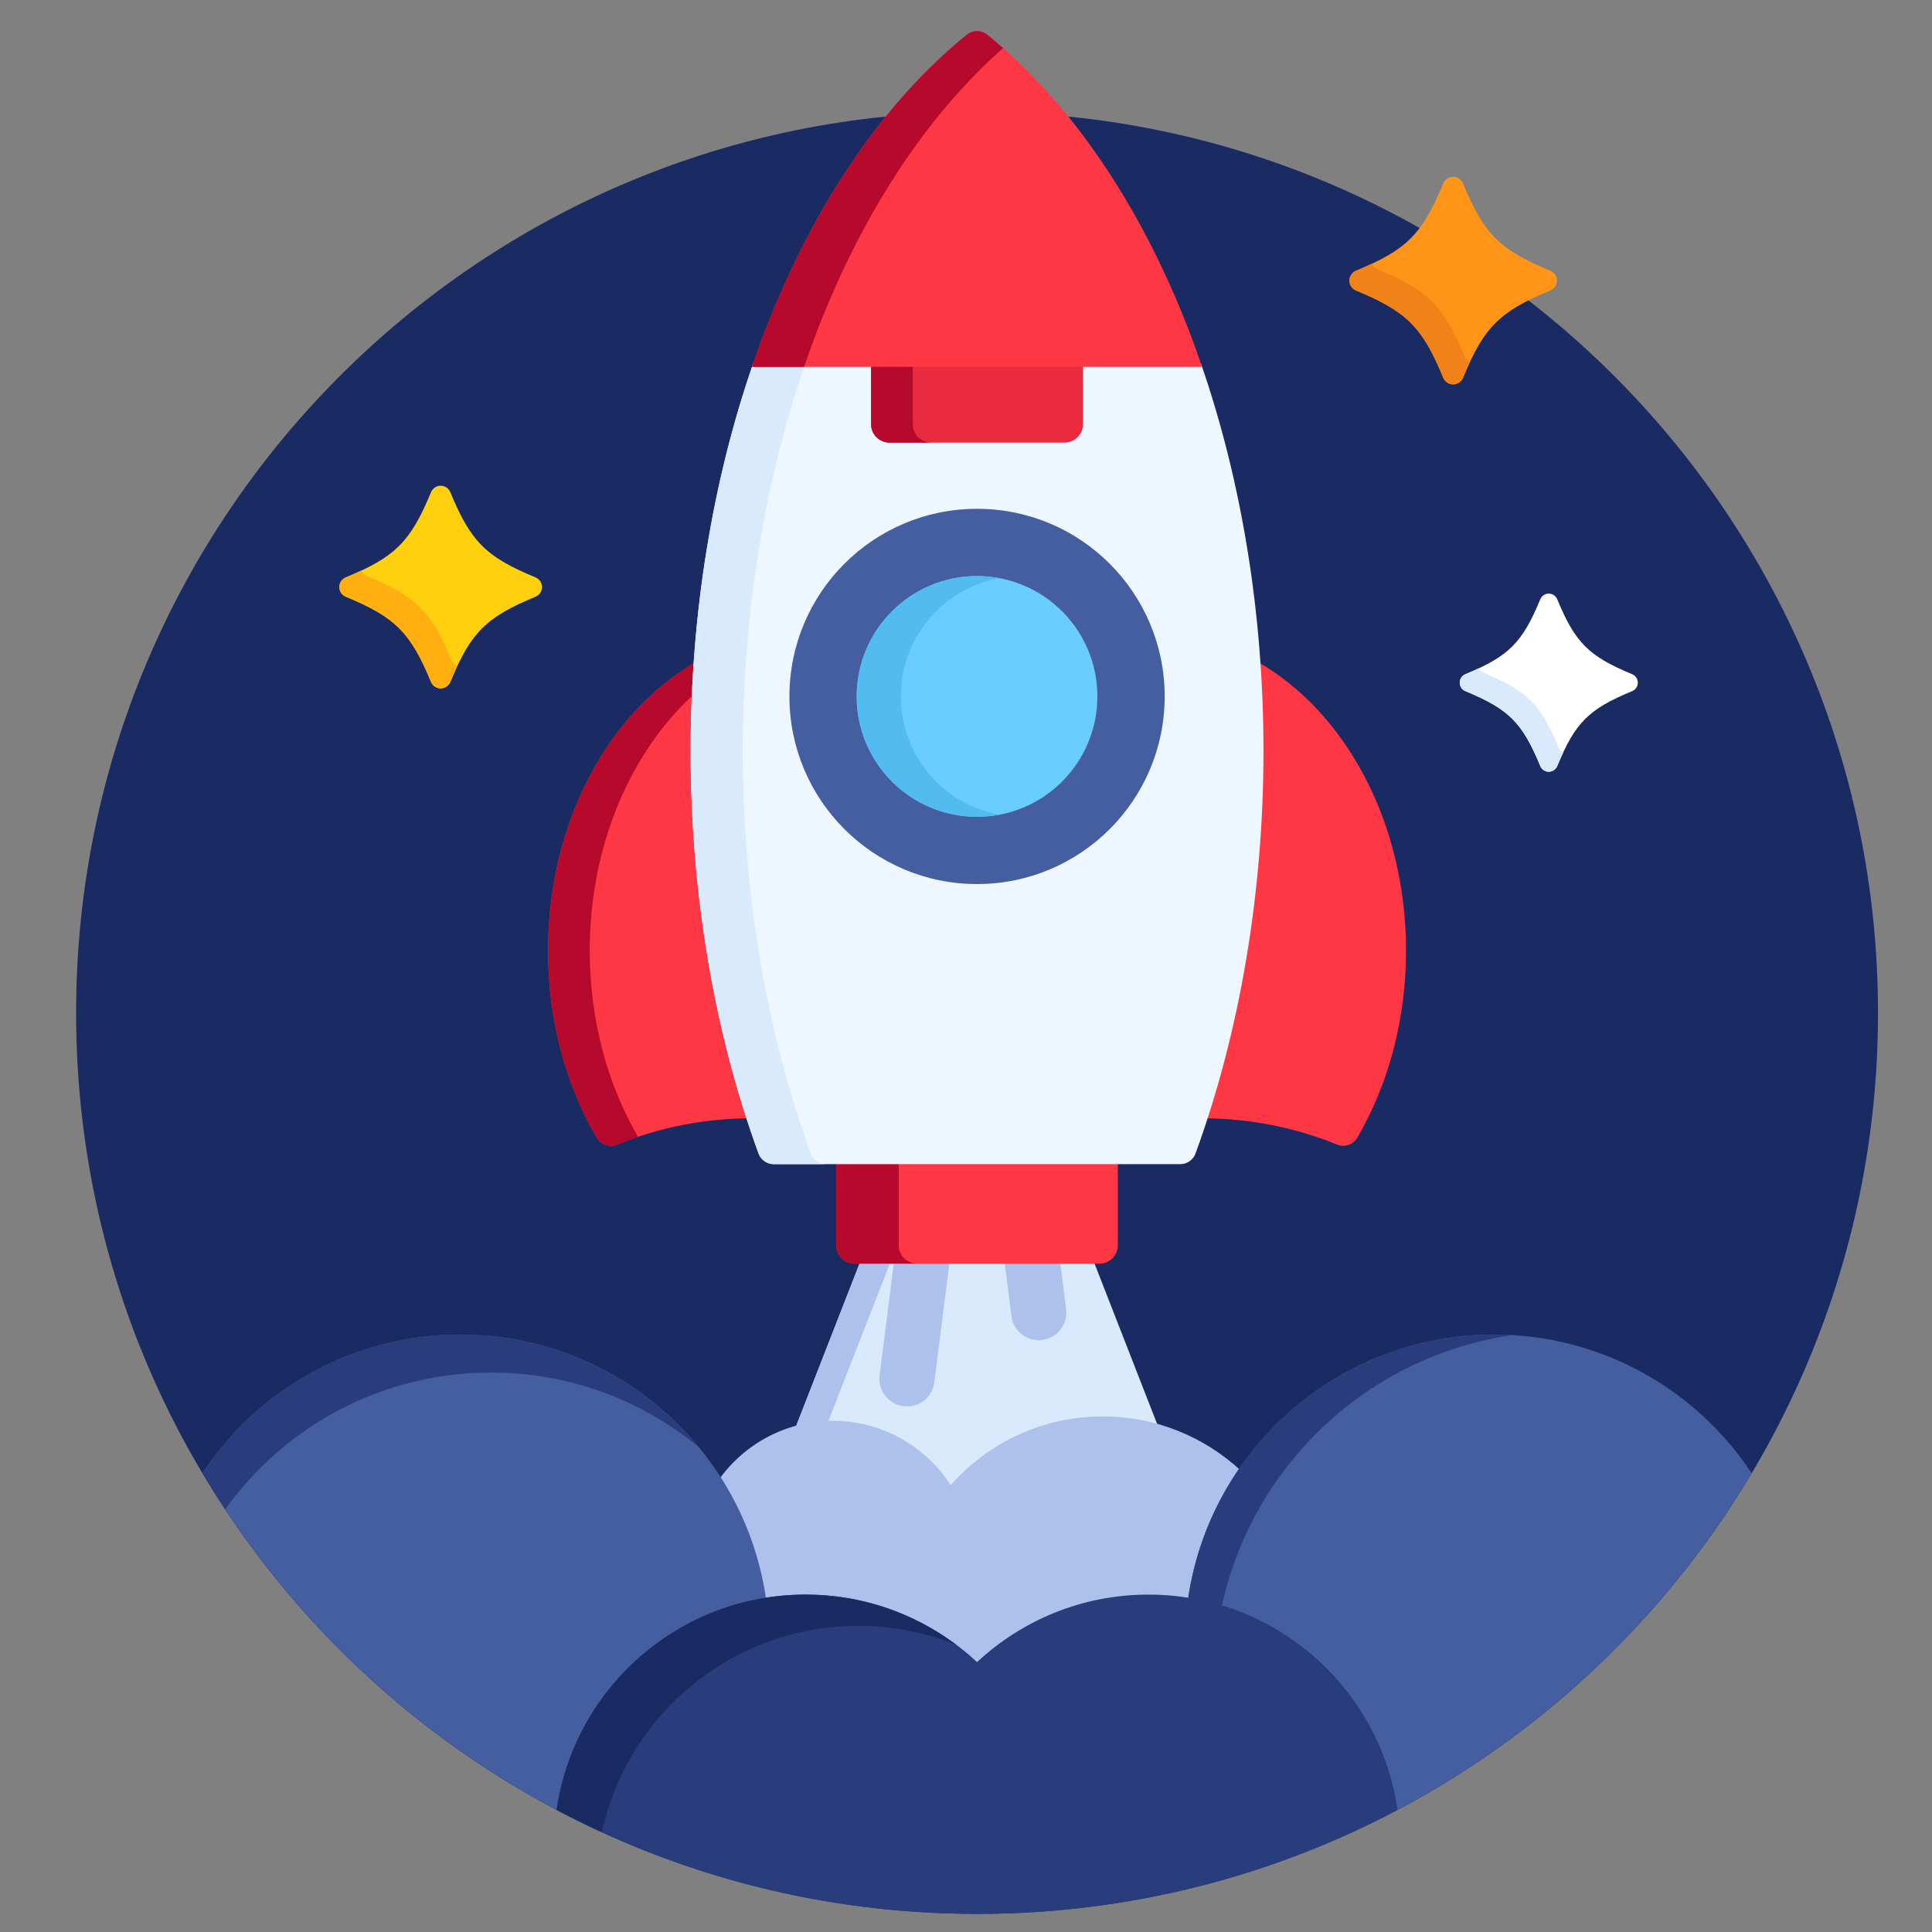
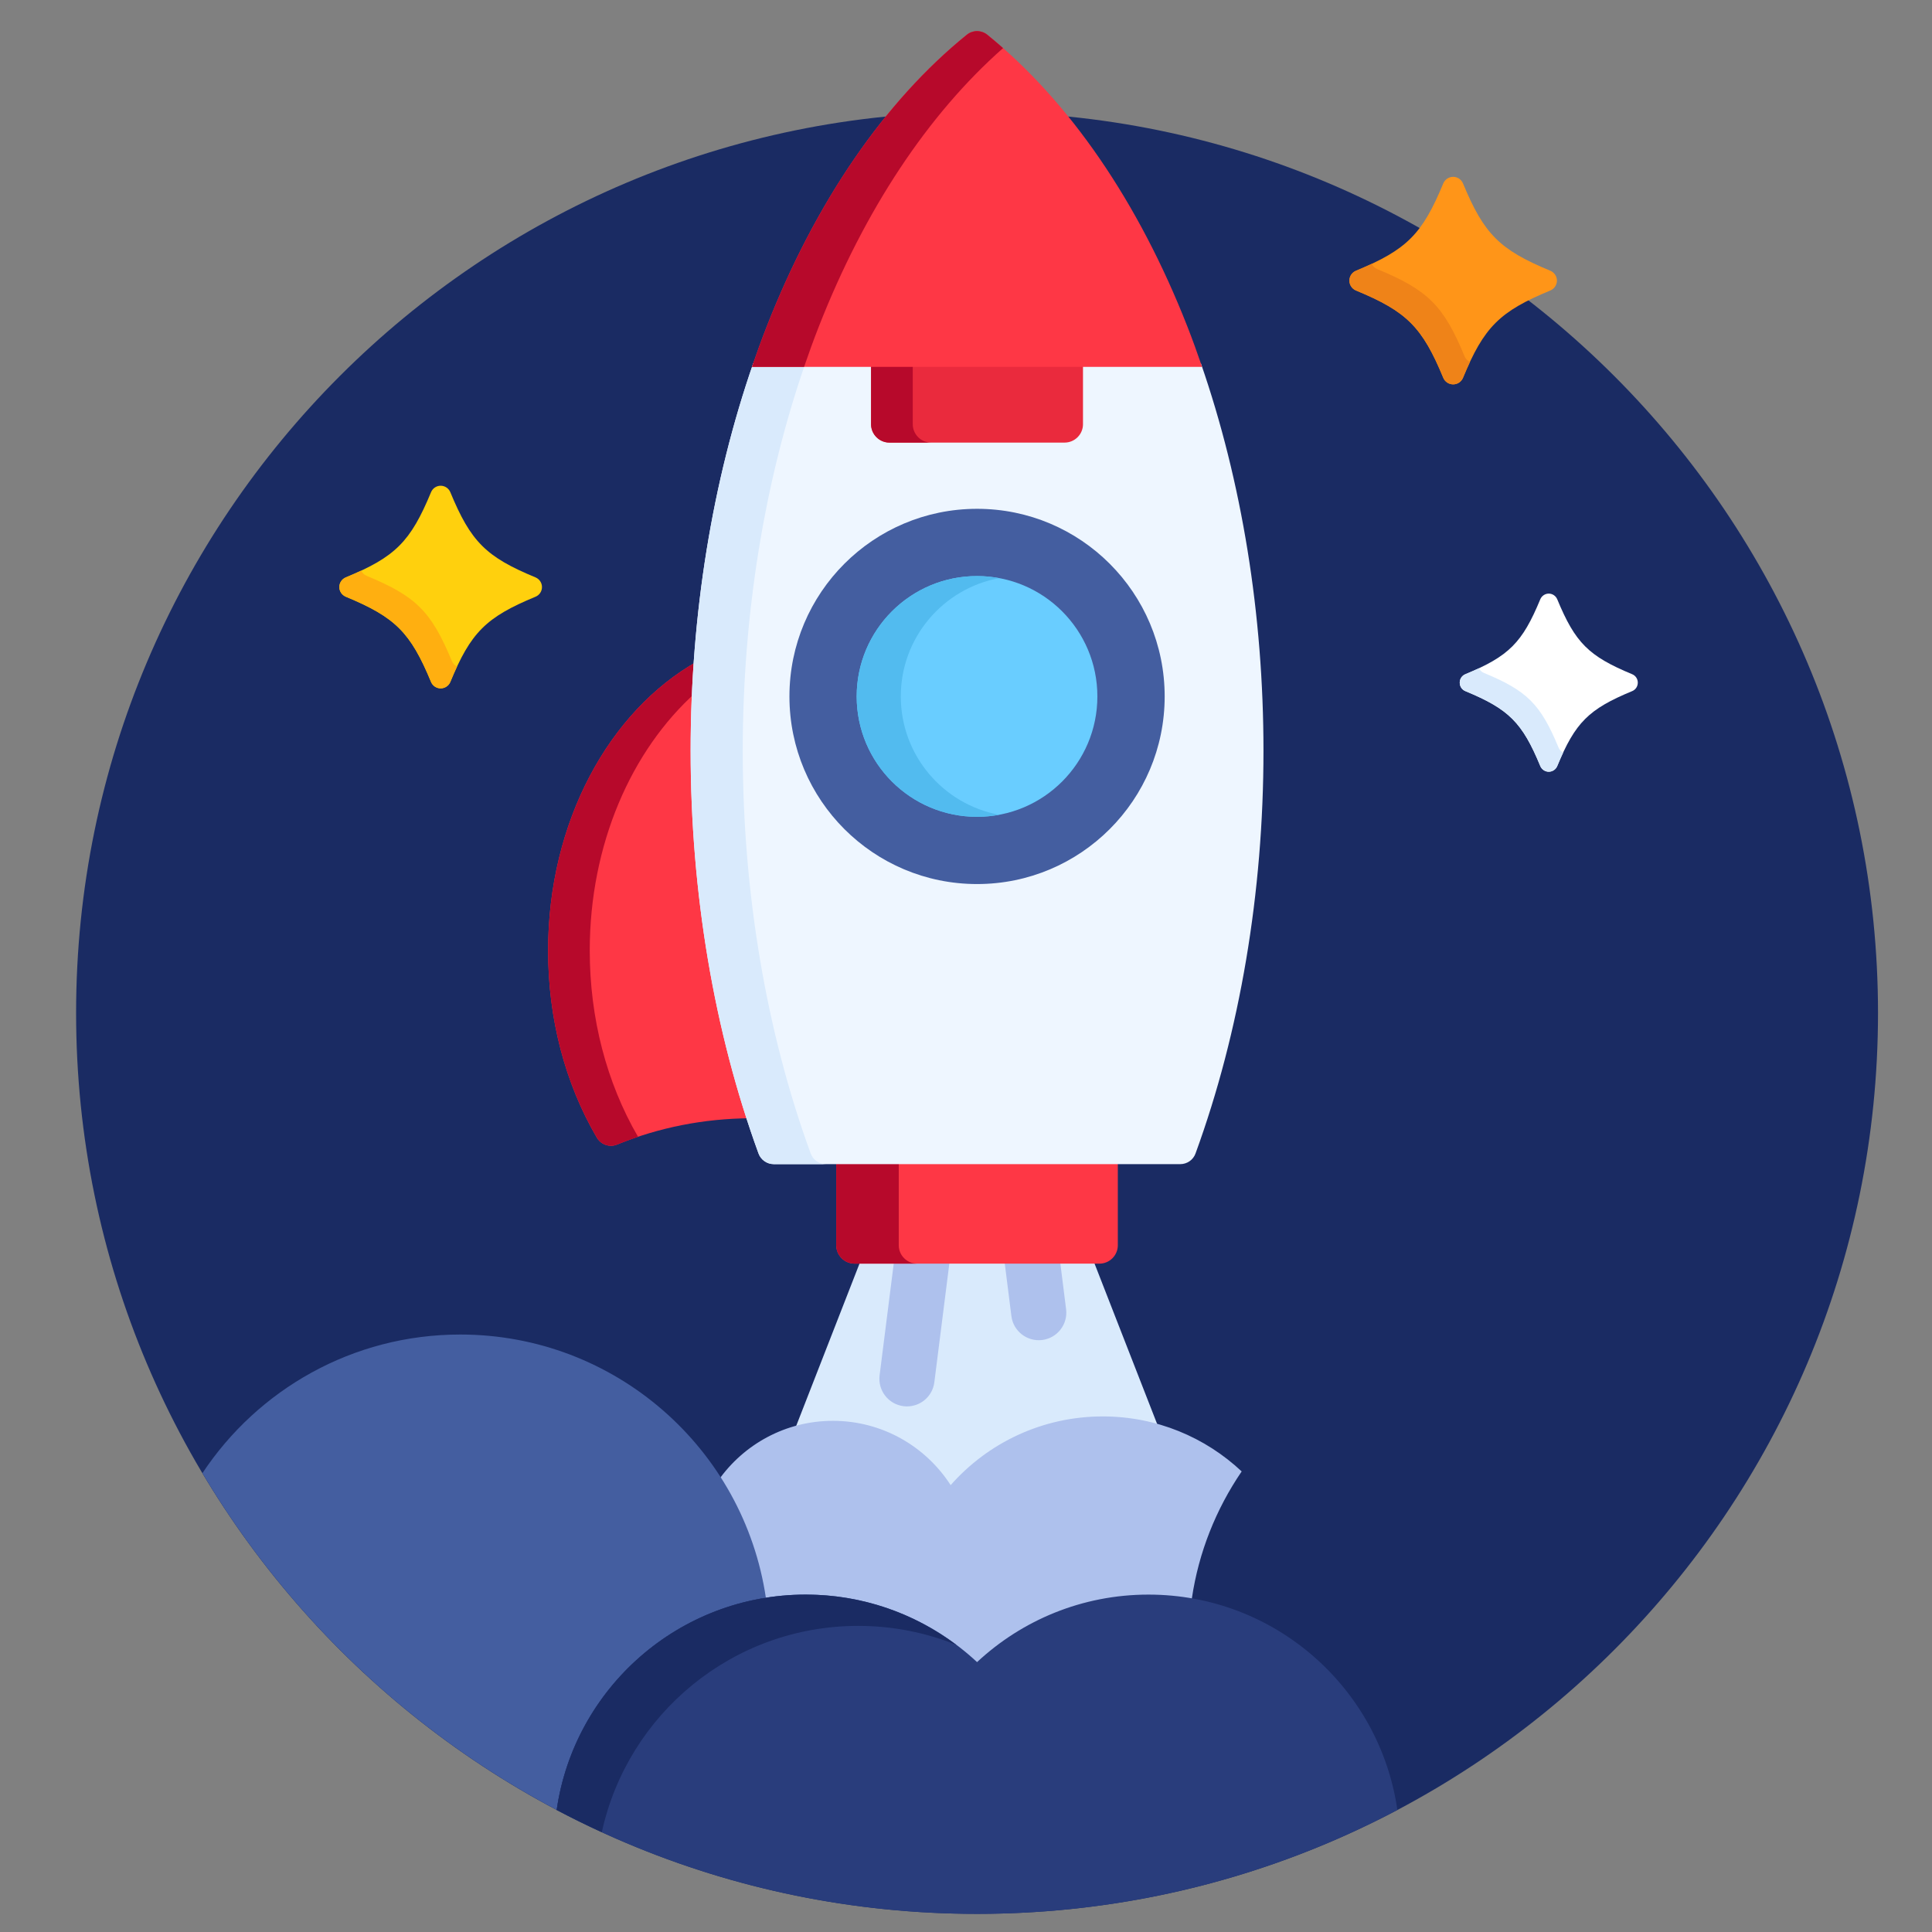
<svg xmlns="http://www.w3.org/2000/svg" width="36" height="36" viewBox="0 0 36 36" fill="none">
  <rect x="0" y="0" width="36" height="36" fill="#808080" stroke="none" />
  <g clip-path="url(#clip0_299_11003)">
    <path d="M18.206 35.662C27.477 35.662 34.994 28.146 34.994 18.875C34.994 9.603 27.477 2.087 18.206 2.087C8.934 2.087 1.418 9.603 1.418 18.875C1.418 28.146 8.934 35.662 18.206 35.662Z" fill="#1A2B63" />
    <path d="M15.519 26.544C16.386 26.544 17.185 26.98 17.655 27.71C17.667 27.728 17.686 27.739 17.708 27.741C17.71 27.741 17.711 27.741 17.713 27.741C17.733 27.741 17.751 27.733 17.764 27.718C18.47 26.92 19.485 26.462 20.548 26.462C20.911 26.462 21.261 26.515 21.592 26.612L20.369 23.478H16.042L14.806 26.646C15.032 26.58 15.272 26.544 15.519 26.544Z" fill="#D9EAFC" />
-     <path d="M16.607 23.478H16.043L14.806 26.646C14.999 26.59 15.201 26.557 15.409 26.548L16.607 23.478Z" fill="#AEC1ED" />
    <path d="M14.204 29.782C14.206 29.8 14.216 29.817 14.231 29.828C14.243 29.836 14.257 29.841 14.271 29.841C14.275 29.841 14.278 29.84 14.282 29.84C14.527 29.801 14.772 29.781 15.012 29.781C16.184 29.781 17.302 30.222 18.159 31.021C18.173 31.033 18.189 31.039 18.206 31.039C18.223 31.039 18.24 31.033 18.253 31.021C19.111 30.222 20.229 29.781 21.4 29.781C21.64 29.781 21.886 29.801 22.13 29.84C22.134 29.84 22.137 29.841 22.141 29.841C22.155 29.841 22.17 29.836 22.181 29.828C22.196 29.817 22.206 29.8 22.209 29.782C22.335 28.93 22.656 28.123 23.137 27.418C22.461 26.783 21.55 26.393 20.549 26.393C19.42 26.393 18.407 26.888 17.714 27.673C17.249 26.952 16.441 26.475 15.52 26.475C14.637 26.475 13.857 26.914 13.385 27.586C13.805 28.25 14.087 28.997 14.204 29.782Z" fill="#AEC1ED" />
    <path d="M14.271 29.773C13.859 26.997 11.466 24.867 8.576 24.867C6.569 24.867 4.803 25.894 3.772 27.45C5.35 30.101 7.638 32.279 10.373 33.725C10.666 31.699 12.254 30.093 14.271 29.773Z" fill="#445EA0" />
-     <path d="M9.151 25.575C10.619 25.575 11.965 26.096 13.017 26.962C11.961 25.683 10.364 24.867 8.576 24.867C6.569 24.867 4.803 25.894 3.772 27.45C3.908 27.679 4.05 27.904 4.196 28.125C5.301 26.582 7.108 25.575 9.151 25.575Z" fill="#293D7C" />
-     <path d="M27.836 24.867C24.946 24.867 22.553 26.997 22.141 29.773C24.157 30.093 25.746 31.699 26.038 33.725C28.774 32.279 31.062 30.101 32.64 27.45C31.609 25.894 29.843 24.867 27.836 24.867Z" fill="#445EA0" />
-     <path d="M28.185 24.878C28.069 24.871 27.953 24.867 27.836 24.867C24.946 24.867 22.553 26.997 22.141 29.773C22.356 29.807 22.565 29.856 22.769 29.919C23.342 27.296 25.497 25.265 28.185 24.878Z" fill="#293D7C" />
    <path d="M21.4 29.713C20.165 29.713 19.043 30.191 18.206 30.971C17.369 30.191 16.247 29.713 15.012 29.713C12.652 29.713 10.7 31.457 10.373 33.726C12.712 34.962 15.377 35.662 18.206 35.662C21.035 35.662 23.7 34.962 26.038 33.726C25.711 31.457 23.759 29.713 21.4 29.713Z" fill="#293D7C" />
    <path d="M15.992 30.296C16.638 30.296 17.255 30.422 17.82 30.65C17.037 30.063 16.066 29.713 15.012 29.713C12.652 29.713 10.7 31.457 10.373 33.726C10.649 33.872 10.929 34.01 11.214 34.14C11.694 31.942 13.65 30.296 15.992 30.296Z" fill="#1A2B63" />
    <path d="M19.75 23.478H18.714L18.846 24.523C18.881 24.805 19.139 25.004 19.42 24.969C19.702 24.933 19.901 24.676 19.865 24.395L19.75 23.478Z" fill="#AEC1ED" />
    <path d="M16.662 23.478L16.39 25.628C16.355 25.91 16.554 26.167 16.836 26.202C16.858 26.205 16.879 26.206 16.901 26.206C17.156 26.206 17.377 26.017 17.41 25.757L17.698 23.478H16.662V23.478Z" fill="#AEC1ED" />
    <path d="M12.937 13.99C12.937 13.431 12.958 12.874 12.997 12.321C11.348 13.249 10.213 15.317 10.213 17.712C10.213 18.977 10.527 20.183 11.122 21.2C11.178 21.295 11.279 21.35 11.384 21.35C11.422 21.35 11.461 21.343 11.498 21.327C12.28 21.008 13.115 20.843 13.982 20.837C13.298 18.731 12.937 16.38 12.937 13.99Z" fill="#FE3745" />
    <path d="M10.989 17.712C10.989 15.734 11.765 13.98 12.963 12.905C12.973 12.71 12.983 12.515 12.997 12.321C11.348 13.249 10.213 15.317 10.213 17.712C10.213 18.977 10.527 20.183 11.122 21.2C11.178 21.295 11.279 21.35 11.384 21.35C11.422 21.35 11.461 21.343 11.498 21.327C11.627 21.275 11.758 21.228 11.889 21.183C11.301 20.17 10.989 18.97 10.989 17.712Z" fill="#B7092B" />
-     <path d="M23.414 12.321C23.454 12.874 23.475 13.431 23.475 13.99C23.475 16.38 23.114 18.731 22.43 20.837C23.296 20.843 24.131 21.008 24.913 21.327C24.95 21.343 24.989 21.35 25.028 21.35C25.133 21.35 25.234 21.295 25.29 21.2C25.884 20.183 26.199 18.977 26.199 17.712C26.199 15.317 25.063 13.249 23.414 12.321Z" fill="#FE3745" />
    <path d="M15.582 21.624V23.204C15.582 23.392 15.736 23.546 15.925 23.546H20.487C20.675 23.546 20.829 23.392 20.829 23.204V21.624H15.582Z" fill="#FE3745" />
    <path d="M16.747 23.204V21.624H15.582V23.204C15.582 23.392 15.736 23.546 15.925 23.546H17.09C16.901 23.546 16.747 23.392 16.747 23.204Z" fill="#B7092B" />
    <path d="M22.376 6.768H14.036C13.272 8.971 12.869 11.451 12.869 13.99C12.869 16.63 13.306 19.224 14.134 21.493C14.178 21.613 14.292 21.692 14.419 21.692H21.992C22.12 21.692 22.234 21.613 22.277 21.493C23.105 19.224 23.543 16.63 23.543 13.99C23.543 11.451 23.14 8.971 22.376 6.768Z" fill="#EEF6FF" />
    <path d="M15.106 21.493C14.277 19.224 13.84 16.63 13.84 13.99C13.84 11.451 14.243 8.971 15.007 6.768H14.036C13.272 8.971 12.869 11.451 12.869 13.99C12.869 16.63 13.306 19.224 14.134 21.493C14.178 21.613 14.292 21.692 14.419 21.692H15.39C15.263 21.692 15.149 21.613 15.106 21.493Z" fill="#D9EAFC" />
    <path d="M16.231 6.768V7.905C16.231 8.093 16.385 8.247 16.573 8.247H19.838C20.026 8.247 20.18 8.093 20.18 7.905V6.768H16.231Z" fill="#EA2A3D" />
    <path d="M17.008 7.905V6.768H16.231V7.905C16.231 8.093 16.385 8.247 16.573 8.247H17.35C17.162 8.247 17.008 8.093 17.008 7.905Z" fill="#B7092B" />
    <path d="M18.206 0.579C18.138 0.579 18.071 0.602 18.015 0.647C16.484 1.886 15.195 3.766 14.287 6.084C14.19 6.331 14.099 6.582 14.012 6.836H22.399C22.312 6.582 22.222 6.331 22.125 6.084C21.216 3.766 19.927 1.886 18.397 0.647C18.341 0.602 18.273 0.579 18.206 0.579Z" fill="#FE3745" />
    <path d="M18.691 0.896C18.594 0.811 18.496 0.727 18.397 0.647C18.341 0.602 18.273 0.579 18.206 0.579C18.138 0.579 18.071 0.602 18.015 0.647C16.484 1.886 15.195 3.766 14.287 6.084C14.19 6.331 14.099 6.582 14.012 6.836H14.983C15.07 6.582 15.161 6.331 15.258 6.084C16.107 3.917 17.29 2.132 18.691 0.896Z" fill="#B7092B" />
    <path d="M18.206 16.473C20.137 16.473 21.702 14.908 21.702 12.977C21.702 11.046 20.137 9.481 18.206 9.481C16.275 9.481 14.71 11.046 14.71 12.977C14.71 14.908 16.275 16.473 18.206 16.473Z" fill="#445EA0" />
    <path d="M18.206 15.22C19.444 15.22 20.448 14.216 20.448 12.977C20.448 11.738 19.444 10.734 18.206 10.734C16.967 10.734 15.963 11.738 15.963 12.977C15.963 14.216 16.967 15.22 18.206 15.22Z" fill="#69CDFF" />
    <path d="M16.785 12.977C16.785 14.075 17.575 14.989 18.617 15.182C18.483 15.206 18.346 15.22 18.206 15.22C16.967 15.22 15.963 14.216 15.963 12.977C15.963 11.738 16.967 10.734 18.206 10.734C18.346 10.734 18.483 10.748 18.617 10.773C17.575 10.966 16.785 11.879 16.785 12.977Z" fill="#52BBEF" />
    <path d="M8.211 12.827C8.132 12.827 8.062 12.779 8.032 12.707C7.649 11.783 7.367 11.501 6.443 11.119C6.371 11.088 6.323 11.018 6.323 10.939C6.323 10.861 6.371 10.79 6.443 10.759C7.367 10.377 7.649 10.095 8.032 9.171C8.062 9.099 8.132 9.051 8.211 9.051C8.29 9.051 8.361 9.099 8.391 9.171C8.773 10.095 9.055 10.377 9.979 10.759C10.052 10.79 10.099 10.861 10.099 10.939C10.099 11.018 10.052 11.089 9.979 11.119C9.055 11.501 8.773 11.783 8.391 12.707C8.361 12.779 8.29 12.827 8.211 12.827Z" fill="#FFD00D" />
    <path d="M8.42 12.318C8.037 11.394 7.755 11.112 6.832 10.73C6.786 10.711 6.751 10.676 6.73 10.633C6.642 10.675 6.547 10.716 6.443 10.759C6.371 10.789 6.323 10.86 6.323 10.939C6.323 11.017 6.371 11.088 6.443 11.118C7.367 11.501 7.649 11.783 8.032 12.707C8.062 12.779 8.132 12.826 8.211 12.826C8.29 12.826 8.361 12.779 8.391 12.707C8.434 12.603 8.475 12.508 8.517 12.419C8.474 12.399 8.439 12.364 8.42 12.318Z" fill="#FFAF10" />
    <path d="M28.859 14.38C28.79 14.38 28.728 14.338 28.701 14.274C28.365 13.462 28.117 13.214 27.305 12.878C27.241 12.852 27.2 12.79 27.2 12.72C27.2 12.651 27.241 12.589 27.305 12.563C28.117 12.226 28.365 11.978 28.701 11.167C28.728 11.103 28.79 11.061 28.859 11.061C28.928 11.061 28.99 11.103 29.017 11.167C29.353 11.979 29.601 12.226 30.413 12.563C30.477 12.589 30.518 12.651 30.518 12.72C30.518 12.79 30.477 12.852 30.413 12.878C29.601 13.214 29.353 13.462 29.017 14.274C28.99 14.338 28.928 14.38 28.859 14.38Z" fill="white" />
    <path d="M29.043 13.933C28.706 13.121 28.459 12.873 27.647 12.537C27.607 12.52 27.575 12.489 27.558 12.452C27.48 12.488 27.396 12.525 27.305 12.563C27.241 12.589 27.2 12.651 27.2 12.72C27.2 12.79 27.241 12.852 27.305 12.878C28.117 13.214 28.365 13.462 28.701 14.274C28.728 14.338 28.79 14.38 28.859 14.38C28.928 14.38 28.99 14.338 29.017 14.274C29.055 14.183 29.091 14.1 29.128 14.022C29.09 14.004 29.059 13.973 29.043 13.933Z" fill="#D9EAFC" />
    <path d="M27.077 7.162C26.997 7.162 26.924 7.114 26.893 7.039C26.502 6.093 26.213 5.804 25.267 5.413C25.192 5.382 25.144 5.309 25.144 5.229C25.144 5.148 25.193 5.076 25.267 5.045C26.213 4.653 26.502 4.364 26.893 3.418C26.924 3.344 26.997 3.295 27.077 3.295C27.158 3.295 27.23 3.344 27.261 3.418C27.653 4.364 27.942 4.653 28.888 5.045C28.962 5.076 29.011 5.148 29.011 5.229C29.011 5.309 28.962 5.382 28.888 5.413C27.942 5.804 27.653 6.093 27.261 7.039C27.23 7.114 27.158 7.162 27.077 7.162Z" fill="#FF9518" />
    <path d="M27.291 6.641C26.9 5.695 26.611 5.407 25.665 5.015C25.618 4.995 25.582 4.96 25.561 4.916C25.47 4.958 25.373 5.001 25.267 5.045C25.192 5.076 25.144 5.148 25.144 5.229C25.144 5.309 25.193 5.382 25.267 5.413C26.213 5.804 26.502 6.093 26.893 7.039C26.924 7.114 26.997 7.162 27.077 7.162C27.158 7.162 27.23 7.114 27.261 7.039C27.305 6.933 27.348 6.836 27.39 6.745C27.347 6.725 27.311 6.688 27.291 6.641Z" fill="#EF8318" />
  </g>
  <defs>
    <clipPath id="clip0_299_11003">
      <rect width="35.083" height="35.083" fill="white" transform="translate(0.664 0.579)" />
    </clipPath>
  </defs>
</svg>